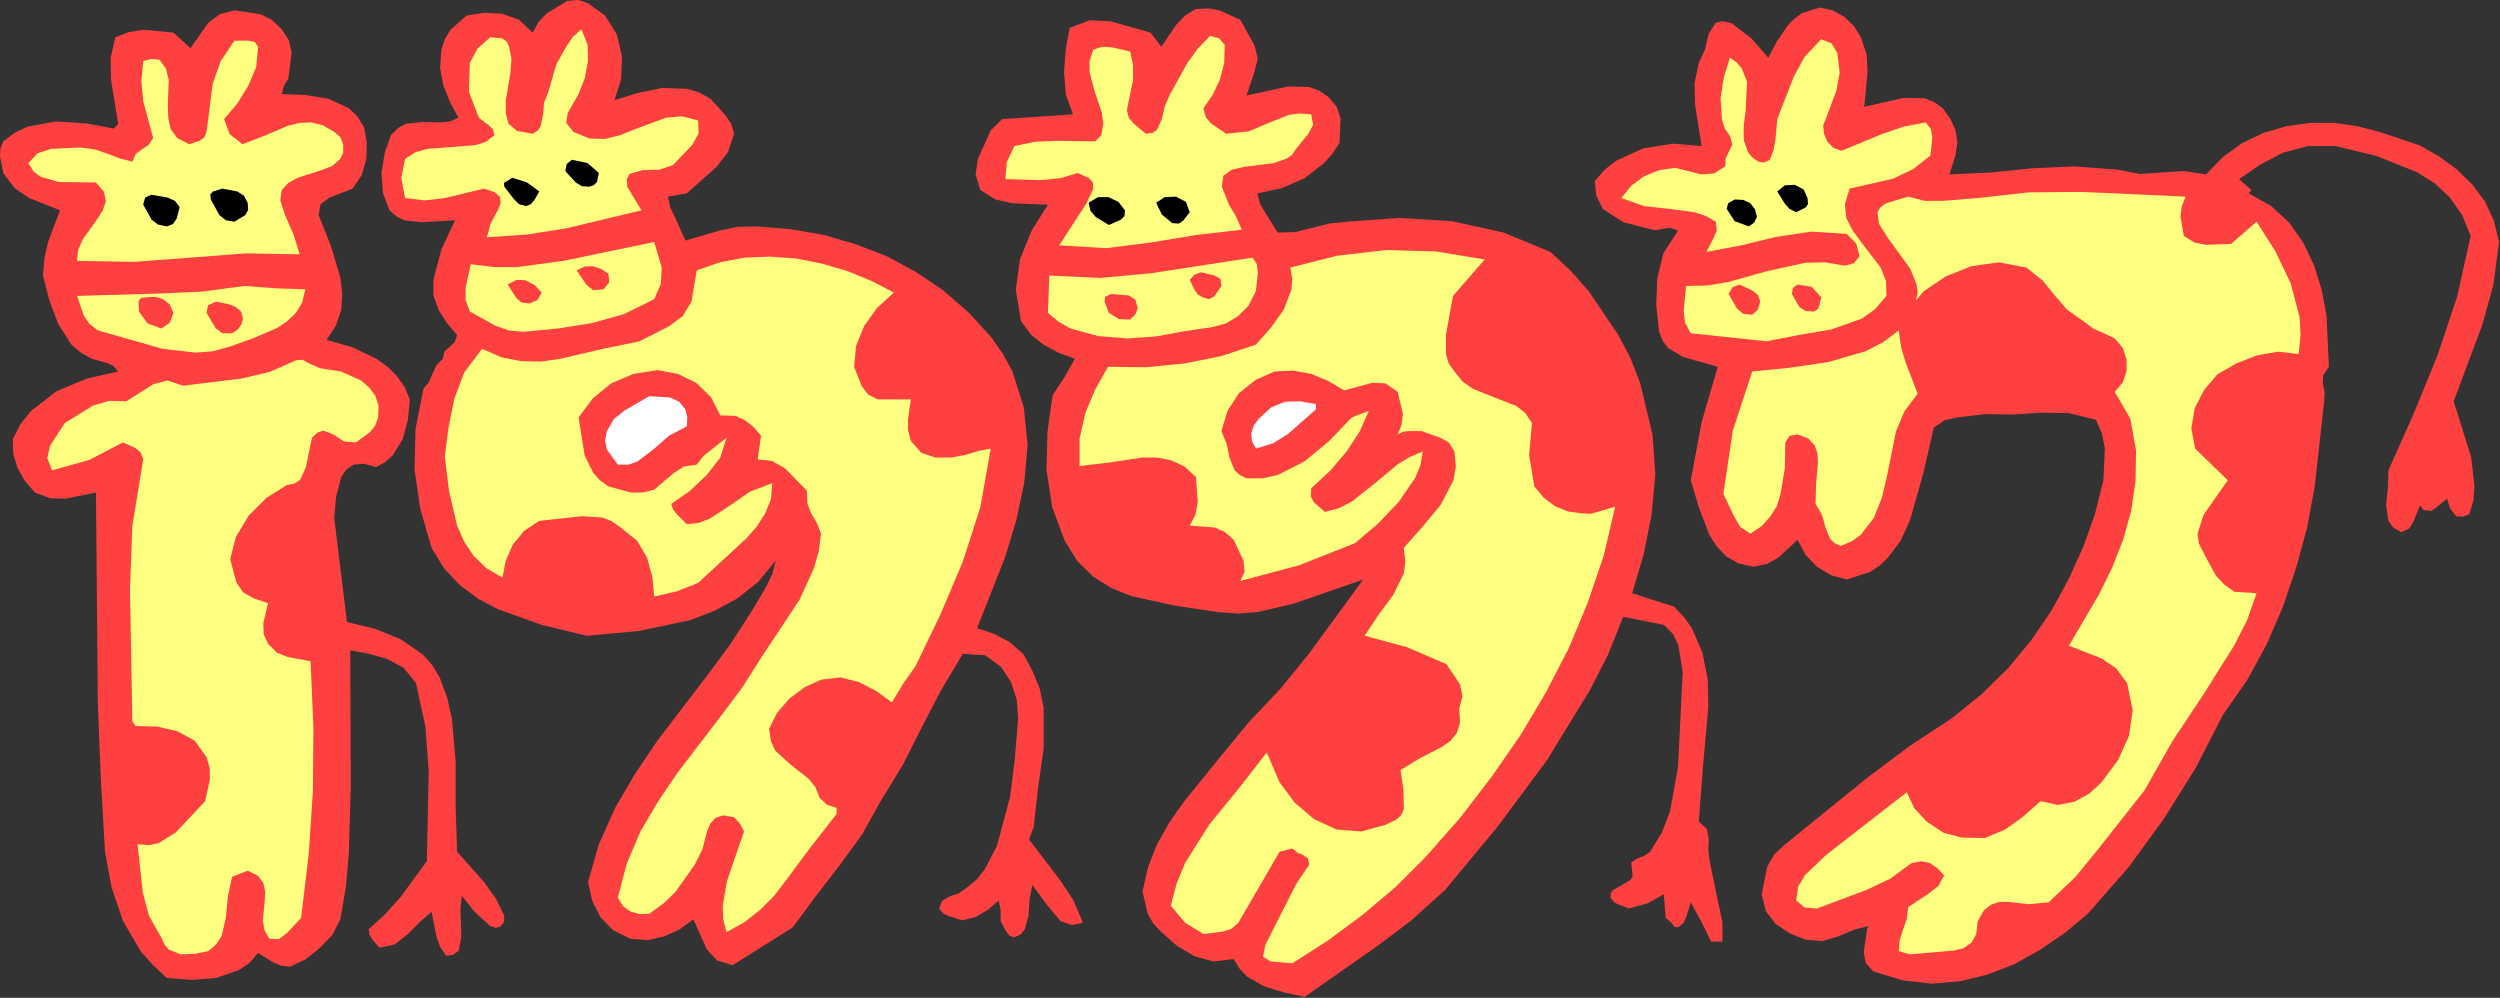
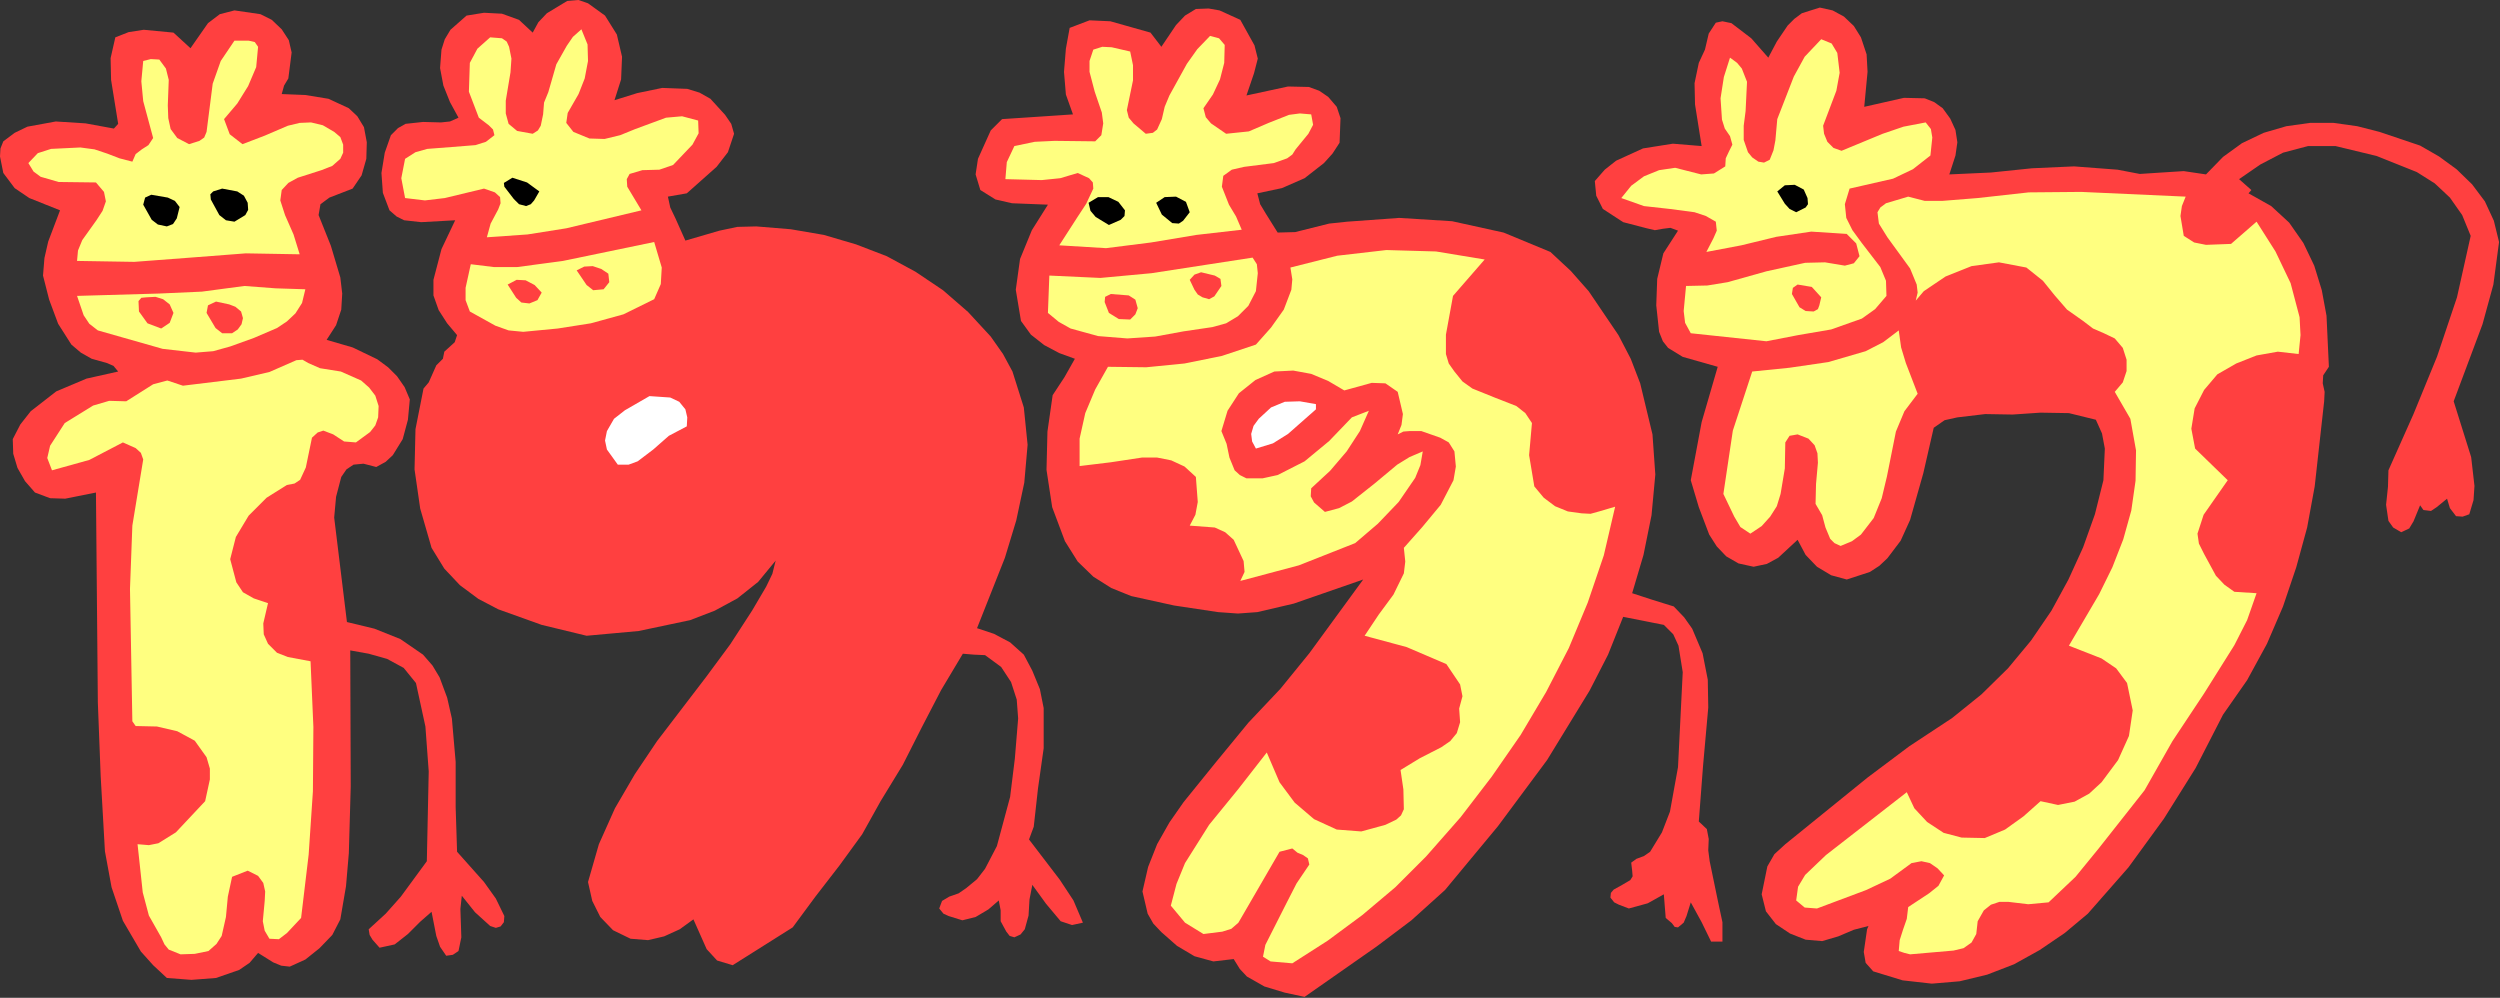
<svg xmlns="http://www.w3.org/2000/svg" xmlns:ns1="http://sodipodi.sourceforge.net/DTD/sodipodi-0.dtd" xmlns:ns2="http://www.inkscape.org/namespaces/inkscape" version="1.0" width="134.341mm" height="53.619mm" id="svg76" ns1:docname="ETOUS045.WMF">
  <rect width="100%" height="100%" fill="#333333" stroke="none" />
  <ns1:namedview pagecolor="#ffffff" bordercolor="#666666" borderopacity="1" objecttolerance="10" gridtolerance="10" guidetolerance="10" ns2:pageopacity="0" ns2:pageshadow="2" ns2:window-width="640" ns2:window-height="480" id="namedview78" />
  <defs id="defs6">
    <clipPath clipPathUnits="userSpaceOnUse" id="clipWmfPath1">
      <path d="M 0,0 L 507.648,0 L 507.648,202.56 L 0,202.56 z" id="path2" />
    </clipPath>
    <pattern id="WMFhbasepattern" patternUnits="userSpaceOnUse" width="6" height="6" x="0" y="0" />
  </defs>
  <path style="fill:#ff4040;fill-rule:evenodd;fill-opacity:1;stroke:none;" clip-path="url(#clipWmfPath1)" d="  M 122.88,3.168   L 125.28,7.008   L 126.336,11.52   L 126.144,16.128   L 124.8,20.352   L 129.408,18.912   L 134.496,17.856   L 139.584,18.048   L 142.08,18.816   L 144.288,20.064   L 147.264,23.328   L 148.512,25.152   L 149.088,27.168   L 147.84,30.912   L 145.536,33.888   L 139.488,39.264   L 135.648,39.936   L 136.128,42.144   L 137.184,44.352   L 139.2,48.864   L 146.112,46.848   L 149.76,46.08   L 153.6,45.984   L 160.608,46.56   L 167.328,47.712   L 173.856,49.632   L 180.096,52.032   L 185.952,55.2   L 191.52,58.944   L 196.608,63.36   L 201.216,68.352   L 203.712,71.904   L 205.632,75.456   L 207.936,82.752   L 208.704,90.336   L 208.032,98.016   L 206.4,105.696   L 204.096,113.28   L 198.432,127.584   L 201.888,128.736   L 205.152,130.464   L 207.936,132.96   L 209.664,136.224   L 211.2,139.968   L 211.968,143.808   L 211.968,151.968   L 210.816,160.128   L 209.952,167.904   L 208.992,170.496   L 215.232,178.656   L 218.016,182.88   L 219.936,187.392   L 217.728,187.872   L 215.424,187.104   L 212.448,183.552   L 209.664,179.712   L 209.088,182.688   L 208.896,185.952   L 208.128,188.736   L 207.264,189.792   L 206.016,190.368   L 205.056,190.08   L 204.384,189.216   L 203.232,187.104   L 203.232,184.896   L 202.848,182.88   L 200.736,184.704   L 198.144,186.24   L 195.456,186.912   L 192.672,186.048   L 191.616,185.568   L 190.752,184.512   L 191.328,182.976   L 192.768,182.112   L 194.688,181.44   L 196.224,180.384   L 198.432,178.56   L 200.064,176.448   L 202.464,171.84   L 205.152,161.856   L 206.112,154.08   L 206.784,145.92   L 206.496,142.08   L 205.344,138.528   L 203.328,135.456   L 200.064,133.056   L 197.856,132.96   L 195.552,132.768   L 191.136,140.16   L 187.2,147.744   L 183.36,155.328   L 178.848,162.72   L 175.104,169.44   L 170.496,175.776   L 165.6,182.112   L 160.992,188.352   L 148.8,196.032   L 145.632,195.072   L 143.52,192.768   L 140.832,186.72   L 138.048,188.736   L 134.88,190.176   L 131.616,190.944   L 128.064,190.656   L 124.512,188.928   L 121.92,186.24   L 120.288,182.976   L 119.424,179.136   L 121.632,171.456   L 124.896,164.16   L 128.928,157.248   L 133.44,150.528   L 143.424,137.472   L 148.32,130.848   L 152.736,124.032   L 155.616,119.136   L 156.864,116.544   L 157.536,113.856   L 153.984,118.176   L 149.76,121.536   L 145.152,124.032   L 140.16,125.952   L 129.696,128.16   L 119.136,129.12   L 110.016,126.912   L 101.184,123.744   L 97.152,121.632   L 93.408,118.848   L 90.24,115.488   L 87.648,111.264   L 85.344,103.296   L 84.192,95.328   L 84.384,87.168   L 86.016,78.912   L 87.072,77.664   L 87.84,75.936   L 88.608,74.208   L 89.952,72.864   L 90.24,71.424   L 91.296,70.464   L 92.352,69.504   L 92.832,68.064   L 90.816,65.664   L 89.088,62.976   L 88.032,60   L 88.032,56.832   L 89.664,50.592   L 92.448,44.736   L 85.536,45.12   L 82.08,44.736   L 80.544,43.968   L 79.104,42.72   L 77.76,39.168   L 77.472,35.136   L 78.144,31.008   L 79.392,27.456   L 80.832,26.016   L 82.368,25.152   L 85.92,24.768   L 89.568,24.864   L 91.392,24.672   L 93.12,23.904   L 91.392,20.736   L 90.048,17.376   L 89.376,13.824   L 89.664,10.08   L 90.336,7.968   L 91.488,6.048   L 94.752,3.168   L 98.304,2.592   L 101.952,2.784   L 105.408,4.032   L 108.192,6.624   L 109.344,4.512   L 111.072,2.688   L 115.2,0.192   L 117.504,0   L 119.424,0.672   L 122.88,3.168  z " id="path8" />
  <path style="fill:#ff4040;fill-rule:evenodd;fill-opacity:1;stroke:none;" clip-path="url(#clipWmfPath1)" d="  M 377.952,7.584   L 379.104,11.04   L 379.296,14.592   L 378.624,21.696   L 386.688,19.872   L 390.912,19.968   L 392.832,20.736   L 394.56,21.984   L 396.096,24.096   L 397.152,26.4   L 397.536,28.896   L 397.152,31.584   L 395.904,35.424   L 404.352,35.04   L 412.704,34.176   L 421.248,33.792   L 430.08,34.464   L 434.592,35.328   L 439.008,35.04   L 443.52,34.752   L 448.032,35.424   L 451.488,31.872   L 455.328,29.088   L 459.744,26.976   L 464.352,25.632   L 469.152,24.96   L 473.952,24.96   L 478.752,25.632   L 483.264,26.784   L 491.52,29.568   L 495.36,31.776   L 498.912,34.368   L 502.08,37.44   L 504.672,40.896   L 506.496,44.832   L 507.552,49.152   L 506.4,57.792   L 504.192,65.856   L 498.336,81.504   L 501.888,92.832   L 502.56,98.688   L 502.368,101.568   L 501.504,104.448   L 500.16,104.928   L 498.816,104.832   L 497.568,103.2   L 496.992,101.28   L 494.88,103.008   L 493.728,103.776   L 492.192,103.584   L 491.52,102.624   L 490.176,105.888   L 489.312,107.328   L 487.68,108.096   L 486.048,107.136   L 485.088,105.792   L 484.608,102.528   L 484.992,98.88   L 485.088,95.52   L 490.176,84.096   L 494.976,72.384   L 499.008,60.384   L 501.792,47.904   L 500.064,43.68   L 497.568,40.128   L 494.496,37.248   L 490.848,34.944   L 482.688,31.68   L 474.336,29.664   L 468.768,29.664   L 463.68,31.008   L 459.072,33.408   L 454.752,36.384   L 457.248,38.592   L 456.672,39.264   L 461.28,41.856   L 464.928,45.216   L 467.808,49.344   L 470.016,53.952   L 471.552,58.944   L 472.512,64.128   L 472.992,74.496   L 471.84,76.224   L 471.744,77.856   L 472.128,79.584   L 472.032,81.504   L 470.112,98.784   L 468.576,107.136   L 466.368,115.2   L 463.68,123.168   L 460.416,130.752   L 456.384,138.144   L 451.488,145.152   L 445.92,156   L 439.488,166.272   L 432.288,176.16   L 424.032,185.568   L 419.328,189.504   L 414.24,192.96   L 409.056,195.84   L 403.584,197.952   L 398.016,199.296   L 392.352,199.776   L 386.4,199.104   L 380.448,197.28   L 378.912,195.552   L 378.528,193.344   L 379.2,188.736   L 379.488,188.064   L 376.512,188.832   L 373.344,190.176   L 370.08,191.136   L 366.72,190.848   L 363.552,189.6   L 360.672,187.68   L 358.656,185.088   L 357.792,181.632   L 358.944,175.968   L 360.384,173.472   L 362.592,171.456   L 379.296,157.92   L 387.744,151.584   L 396.48,145.824   L 402.432,141.024   L 407.808,135.744   L 412.512,130.08   L 416.64,124.032   L 420.096,117.696   L 423.072,111.168   L 425.472,104.448   L 427.2,97.536   L 427.488,91.104   L 426.912,88.032   L 425.664,85.248   L 420.192,83.904   L 414.432,83.808   L 408.768,84.192   L 403.2,84.096   L 397.536,84.768   L 394.944,85.344   L 392.736,86.88   L 390.624,96.096   L 387.936,105.6   L 386.016,109.824   L 383.328,113.376   L 381.696,114.912   L 379.776,116.16   L 375.072,117.696   L 371.904,116.832   L 369.024,115.104   L 366.72,112.704   L 365.088,109.632   L 361.152,113.28   L 358.848,114.528   L 356.16,115.104   L 353.088,114.432   L 350.592,112.992   L 348.672,110.976   L 347.136,108.576   L 345.024,103.008   L 343.392,97.536   L 345.6,85.728   L 348.864,74.496   L 341.76,72.48   L 338.784,70.656   L 337.728,69.312   L 336.96,67.392   L 336.384,62.016   L 336.576,56.64   L 337.824,51.456   L 340.8,46.848   L 339.264,46.272   L 337.728,46.464   L 336.096,46.752   L 334.464,46.368   L 329.664,45.12   L 325.536,42.432   L 324.192,39.744   L 323.904,36.768   L 325.92,34.464   L 328.224,32.64   L 333.696,30.144   L 339.744,29.184   L 345.6,29.664   L 344.256,21.216   L 344.16,16.896   L 345.024,12.768   L 346.272,10.08   L 347.04,6.816   L 348.48,4.608   L 349.824,4.32   L 351.648,4.704   L 355.68,7.776   L 359.136,11.712   L 360.864,8.448   L 363.072,5.184   L 364.416,3.84   L 365.952,2.688   L 369.6,1.536   L 372.192,2.112   L 374.496,3.36   L 376.512,5.28   L 377.952,7.584  z " id="path10" />
  <path style="fill:#ff4040;fill-rule:evenodd;fill-opacity:1;stroke:none;" clip-path="url(#clipWmfPath1)" d="  M 251.904,4.032   L 254.784,9.216   L 255.456,11.904   L 254.688,14.88   L 253.152,19.392   L 261.6,17.568   L 265.824,17.664   L 267.936,18.432   L 269.76,19.68   L 271.488,21.696   L 272.256,24   L 272.064,28.992   L 270.624,31.2   L 268.896,33.12   L 264.96,36.192   L 260.352,38.208   L 255.36,39.264   L 255.936,41.472   L 257.088,43.392   L 259.488,47.232   L 263.04,47.136   L 266.496,46.272   L 269.952,45.408   L 273.6,45.024   L 284.16,44.256   L 294.912,44.928   L 305.376,47.232   L 314.88,51.168   L 319.008,55.008   L 322.656,59.136   L 328.704,68.064   L 331.2,72.864   L 333.12,77.856   L 335.616,88.224   L 336.192,96.384   L 335.424,104.64   L 333.792,112.704   L 331.488,120.48   L 335.616,121.824   L 339.936,123.168   L 342.048,125.376   L 343.68,127.68   L 345.792,132.672   L 346.848,138.048   L 346.944,143.712   L 345.888,155.52   L 345.024,166.848   L 346.656,168.384   L 347.04,170.4   L 346.944,172.704   L 347.232,174.912   L 348.96,183.264   L 349.824,187.296   L 349.824,191.232   L 347.52,191.232   L 345.6,187.296   L 343.392,183.264   L 342.528,186.048   L 341.952,187.392   L 340.8,188.352   L 340.128,188.256   L 339.552,187.488   L 338.304,186.432   L 337.92,181.632   L 334.656,183.456   L 330.816,184.512   L 328.8,183.744   L 327.84,183.264   L 327.072,182.304   L 327.168,181.344   L 327.744,180.672   L 329.472,179.712   L 331.104,178.752   L 331.584,177.984   L 331.488,176.832   L 331.296,175.2   L 332.352,174.432   L 333.888,173.856   L 335.136,172.992   L 337.536,169.056   L 339.168,164.832   L 340.8,155.808   L 341.76,136.512   L 340.896,131.136   L 339.84,128.832   L 337.92,126.912   L 329.664,125.28   L 326.592,132.96   L 322.848,140.256   L 314.208,154.368   L 304.224,167.808   L 293.472,180.768   L 286.656,186.912   L 279.648,192.192   L 264.96,202.464   L 260.928,201.6   L 256.8,200.352   L 253.248,198.336   L 251.808,196.8   L 250.56,194.784   L 246.432,195.264   L 242.592,194.208   L 239.04,192.096   L 235.872,189.312   L 234.24,187.584   L 233.088,185.568   L 232.032,181.056   L 233.184,176.064   L 235.008,171.456   L 237.504,167.04   L 240.384,162.912   L 246.912,154.848   L 253.536,146.784   L 260.064,139.872   L 265.92,132.672   L 276.864,117.696   L 262.752,122.592   L 255.36,124.32   L 251.424,124.608   L 247.392,124.32   L 238.464,122.976   L 229.728,121.056   L 225.696,119.424   L 222.048,117.12   L 218.88,114.048   L 216.288,109.92   L 213.696,103.008   L 212.544,95.424   L 212.736,87.648   L 213.792,80.256   L 216.192,76.608   L 218.304,72.864   L 215.136,71.712   L 212.064,70.08   L 209.376,67.968   L 207.36,65.184   L 206.304,58.848   L 207.168,52.608   L 209.568,46.752   L 212.832,41.568   L 205.536,41.28   L 202.176,40.512   L 199.104,38.592   L 198.144,35.424   L 198.624,32.256   L 201.216,26.496   L 203.52,24.192   L 217.92,23.232   L 216.48,19.2   L 216.096,14.592   L 216.48,9.888   L 217.248,5.664   L 221.28,4.128   L 225.504,4.32   L 233.664,6.624   L 235.872,9.504   L 238.848,5.088   L 240.672,3.168   L 242.88,1.824   L 245.472,1.728   L 247.68,2.112   L 251.904,4.032  z " id="path12" />
  <path style="fill:#ff4040;fill-rule:evenodd;fill-opacity:1;stroke:none;" clip-path="url(#clipWmfPath1)" d="  M 57.216,5.952   L 58.656,8.16   L 59.232,10.656   L 58.56,15.936   L 57.696,17.376   L 57.216,19.104   L 62.016,19.296   L 66.72,20.064   L 70.848,21.984   L 72.576,23.616   L 73.92,25.824   L 74.496,28.896   L 74.4,32.256   L 73.44,35.616   L 71.616,38.304   L 66.912,40.128   L 65.088,41.472   L 64.704,43.68   L 67.2,49.92   L 69.12,56.352   L 69.504,59.616   L 69.312,62.88   L 68.256,66.048   L 66.336,69.024   L 71.616,70.56   L 76.608,72.96   L 78.816,74.592   L 80.64,76.416   L 82.176,78.624   L 83.232,81.12   L 82.848,85.248   L 81.792,89.184   L 79.776,92.448   L 78.336,93.792   L 76.416,94.848   L 73.824,94.176   L 71.808,94.368   L 70.368,95.328   L 69.312,96.864   L 68.256,100.896   L 67.872,105.12   L 70.464,126.336   L 76.032,127.68   L 81.312,129.792   L 85.92,132.96   L 87.84,135.168   L 89.28,137.568   L 90.816,141.696   L 91.776,145.92   L 92.544,154.752   L 92.544,163.968   L 92.832,172.992   L 98.304,179.136   L 100.704,182.496   L 102.432,186.048   L 102.336,187.296   L 101.664,188.16   L 100.704,188.448   L 99.552,188.064   L 96.48,185.28   L 93.792,181.92   L 93.504,184.608   L 93.6,187.392   L 93.696,190.368   L 93.12,193.152   L 91.968,193.92   L 90.624,194.112   L 89.376,192.288   L 88.608,190.08   L 87.648,185.184   L 85.344,187.2   L 82.848,189.696   L 80.16,191.808   L 77.088,192.48   L 75.648,190.848   L 75.072,189.888   L 74.88,188.736   L 78.336,185.568   L 81.408,182.112   L 86.688,174.912   L 87.072,156.672   L 86.4,147.552   L 84.48,138.72   L 81.984,135.648   L 78.624,133.824   L 74.88,132.768   L 71.136,132.096   L 71.232,159.744   L 70.848,173.28   L 70.272,180   L 69.12,186.72   L 67.488,189.888   L 64.896,192.576   L 62.016,194.88   L 58.848,196.32   L 57.12,196.128   L 55.488,195.456   L 52.416,193.536   L 50.688,195.552   L 48.576,196.992   L 43.872,198.624   L 38.88,199.008   L 33.888,198.624   L 31.104,196.032   L 28.608,193.248   L 24.96,187.008   L 22.656,180.192   L 21.312,172.896   L 20.448,157.632   L 19.872,142.656   L 19.488,100.032   L 13.248,101.28   L 10.176,101.184   L 7.104,100.032   L 5.088,97.728   L 3.552,95.04   L 2.688,92.16   L 2.592,89.184   L 4.128,86.208   L 6.24,83.52   L 11.424,79.488   L 17.568,76.896   L 24,75.456   L 23.04,74.304   L 21.696,73.728   L 18.624,72.864   L 16.416,71.616   L 14.496,69.984   L 11.808,65.76   L 9.984,60.864   L 8.736,55.968   L 9.024,52.416   L 9.792,49.056   L 12.192,42.72   L 5.952,40.224   L 2.976,38.208   L 0.672,35.136   L 0,31.776   L 0.096,30.144   L 0.672,28.704   L 2.976,26.976   L 5.568,25.728   L 11.328,24.672   L 17.376,25.056   L 23.136,26.112   L 24,25.152   L 22.56,16.224   L 22.464,11.808   L 23.424,7.584   L 26.112,6.528   L 29.184,6.048   L 35.232,6.624   L 38.688,9.792   L 42.24,4.704   L 44.64,2.88   L 47.616,2.112   L 52.896,2.88   L 55.2,4.032   L 57.216,5.952  z " id="path14" />
  <path style="fill:#ffff80;fill-rule:evenodd;fill-opacity:1;stroke:none;" clip-path="url(#clipWmfPath1)" d="  M 117.504,19.104   L 115.296,22.944   L 115.008,24.96   L 116.448,26.784   L 119.712,28.128   L 122.784,28.224   L 125.952,27.456   L 129.024,26.208   L 135.264,23.904   L 138.528,23.616   L 141.792,24.48   L 141.888,27.072   L 140.64,29.376   L 136.704,33.504   L 133.92,34.464   L 130.464,34.56   L 127.872,35.328   L 127.296,36.384   L 127.392,37.92   L 130.272,42.72   L 115.008,46.368   L 107.136,47.616   L 98.88,48.192   L 99.648,45.408   L 101.184,42.528   L 101.664,41.28   L 101.568,40.032   L 100.512,39.072   L 98.304,38.304   L 90.336,40.224   L 86.304,40.704   L 82.272,40.224   L 81.504,36.192   L 82.272,32.256   L 84.384,30.912   L 86.784,30.24   L 91.776,29.856   L 96.576,29.472   L 98.688,28.8   L 100.416,27.456   L 100.128,26.304   L 99.264,25.44   L 97.248,23.904   L 95.232,18.624   L 95.424,12.768   L 96.96,9.888   L 99.552,7.584   L 101.952,7.776   L 102.912,8.448   L 103.392,9.504   L 103.872,11.904   L 103.68,14.688   L 102.72,20.448   L 102.72,23.04   L 103.296,25.152   L 105.024,26.592   L 108.192,27.168   L 109.248,26.496   L 109.824,25.536   L 110.304,23.232   L 110.496,20.832   L 111.36,18.72   L 112.992,13.056   L 115.104,9.312   L 116.352,7.488   L 118.08,5.952   L 119.328,9.024   L 119.424,12.384   L 118.752,15.936   L 117.504,19.104  z " id="path16" />
  <path style="fill:#ffff80;fill-rule:evenodd;fill-opacity:1;stroke:none;" clip-path="url(#clipWmfPath1)" d="  M 248.736,9.12   L 248.64,12.768   L 247.776,16.128   L 246.336,19.2   L 244.416,21.984   L 244.896,23.808   L 245.952,25.056   L 249.024,27.168   L 253.632,26.688   L 257.664,24.96   L 261.792,23.328   L 264,23.04   L 266.304,23.232   L 266.688,25.344   L 265.728,27.168   L 263.136,30.336   L 262.464,31.392   L 261.408,32.16   L 258.72,33.12   L 252.672,33.888   L 250.176,34.464   L 248.448,35.712   L 248.16,37.92   L 249.6,41.568   L 251.04,43.968   L 252.192,46.656   L 242.976,47.712   L 233.76,49.248   L 224.64,50.4   L 215.136,49.824   L 218.784,44.16   L 220.608,41.376   L 222.048,38.304   L 221.952,37.056   L 221.184,36.192   L 218.88,35.136   L 215.328,36.192   L 211.584,36.576   L 204.192,36.384   L 204.48,32.928   L 206.016,29.664   L 210.144,28.8   L 214.176,28.608   L 222.432,28.704   L 223.68,27.456   L 224.064,25.056   L 223.776,22.848   L 222.336,18.624   L 221.28,14.592   L 221.28,12.384   L 222.048,10.08   L 223.872,9.504   L 225.792,9.6   L 229.536,10.464   L 230.112,13.248   L 230.112,16.32   L 228.864,22.368   L 229.248,23.904   L 230.208,25.056   L 232.704,27.168   L 234.144,26.976   L 235.008,26.304   L 235.968,24.192   L 236.544,21.696   L 237.504,19.392   L 241.056,12.96   L 243.168,9.984   L 245.76,7.296   L 247.584,7.776   L 248.736,9.12  z " id="path18" />
  <path style="fill:#ffff80;fill-rule:evenodd;fill-opacity:1;stroke:none;" clip-path="url(#clipWmfPath1)" d="  M 373.152,10.752   L 373.632,14.784   L 372.96,18.432   L 370.272,25.536   L 370.464,27.168   L 371.136,28.8   L 372.384,30.048   L 374.016,30.624   L 382.368,27.168   L 386.592,25.728   L 391.104,24.864   L 392.16,26.208   L 392.448,27.936   L 392.064,31.584   L 388.512,34.368   L 384.48,36.288   L 375.648,38.304   L 374.688,41.472   L 374.976,44.256   L 376.224,46.752   L 378.048,49.248   L 381.888,54.24   L 383.04,57.024   L 383.136,60.096   L 380.832,62.784   L 378.144,64.704   L 371.904,66.912   L 365.184,68.064   L 358.752,69.312   L 343.392,67.68   L 342.24,65.568   L 341.952,63.168   L 342.432,58.08   L 346.752,57.984   L 350.88,57.312   L 358.752,55.104   L 366.624,53.376   L 370.656,53.28   L 374.688,53.952   L 376.512,53.472   L 377.664,52.032   L 376.992,49.44   L 375.072,47.52   L 367.872,47.04   L 360.768,48.096   L 353.664,49.824   L 346.56,51.168   L 348,48.384   L 348.672,46.848   L 348.48,45.024   L 346.464,43.872   L 344.16,43.104   L 339.072,42.432   L 333.888,41.856   L 329.28,40.224   L 331.296,37.728   L 333.888,35.808   L 336.96,34.56   L 340.224,34.08   L 345.504,35.424   L 348.096,35.232   L 350.4,33.792   L 350.496,32.16   L 351.168,30.72   L 351.84,29.376   L 351.36,27.648   L 350.304,26.112   L 349.728,24.288   L 349.44,19.968   L 350.112,15.648   L 351.36,11.712   L 352.8,12.768   L 353.76,13.92   L 354.816,16.608   L 354.528,22.56   L 354.144,25.536   L 354.144,28.416   L 355.008,30.912   L 355.872,31.968   L 357.12,32.832   L 358.272,33.024   L 359.424,32.448   L 360.192,30.528   L 360.576,28.512   L 360.96,24.192   L 364.32,15.552   L 366.528,11.52   L 369.888,7.968   L 372,8.832   L 373.152,10.752  z " id="path20" />
  <path style="fill:#ffff80;fill-rule:evenodd;fill-opacity:1;stroke:none;" clip-path="url(#clipWmfPath1)" d="  M 52.416,9.504   L 52.032,13.632   L 50.4,17.472   L 48.192,21.024   L 45.504,24.192   L 46.656,27.264   L 49.248,29.28   L 53.76,27.552   L 58.464,25.536   L 60.864,24.96   L 63.168,24.864   L 65.568,25.44   L 67.872,26.784   L 69.12,27.84   L 69.696,29.376   L 69.696,31.008   L 69.12,32.256   L 67.488,33.696   L 65.28,34.56   L 60.48,36.096   L 58.56,37.152   L 57.216,38.592   L 56.928,40.704   L 57.888,43.68   L 59.616,47.616   L 60.864,51.648   L 49.92,51.456   L 38.688,52.32   L 27.264,53.184   L 15.648,52.992   L 15.84,50.88   L 16.704,48.768   L 19.584,44.736   L 20.832,42.816   L 21.504,40.896   L 21.12,38.976   L 19.488,37.056   L 11.904,36.96   L 8.256,35.904   L 6.816,34.848   L 5.76,33.12   L 7.68,31.104   L 10.368,30.24   L 16.32,29.952   L 19.2,30.336   L 21.792,31.2   L 24.288,32.16   L 26.88,32.832   L 27.552,31.296   L 28.8,30.336   L 30.144,29.472   L 31.104,28.032   L 29.088,20.544   L 28.704,16.512   L 29.088,12.384   L 30.624,12   L 32.352,12.096   L 33.696,13.92   L 34.272,16.224   L 34.08,21.408   L 34.176,24   L 34.656,26.208   L 36,28.032   L 38.4,29.28   L 40.512,28.608   L 41.472,27.936   L 41.952,26.784   L 43.2,16.992   L 44.832,12.384   L 47.616,8.256   L 50.496,8.256   L 51.744,8.544   L 52.416,9.504  z " id="path22" />
-   <path style="fill:#000000;fill-rule:evenodd;fill-opacity:1;stroke:none;" clip-path="url(#clipWmfPath1)" d="  M 121.632,35.136   L 121.248,36.96   L 120.576,37.632   L 119.616,37.92   L 118.176,37.824   L 116.928,37.056   L 114.816,34.752   L 115.104,33.312   L 116.16,32.448   L 119.328,33.12   L 121.632,35.136  z " id="path24" />
  <path style="fill:#000000;fill-rule:evenodd;fill-opacity:1;stroke:none;" clip-path="url(#clipWmfPath1)" d="  M 109.536,38.88   L 108.48,40.704   L 107.808,41.472   L 106.848,41.856   L 105.408,41.472   L 104.352,40.416   L 102.432,37.92   L 102.336,37.152   L 104.064,36.096   L 107.04,37.056   L 109.536,38.88  z " id="path26" />
  <path style="fill:#000000;fill-rule:evenodd;fill-opacity:1;stroke:none;" clip-path="url(#clipWmfPath1)" d="  M 367.104,40.224   L 367.2,41.472   L 366.72,42.144   L 364.8,43.104   L 363.456,42.432   L 362.496,41.376   L 360.96,38.88   L 362.496,37.632   L 364.512,37.536   L 366.336,38.496   L 367.104,40.224  z " id="path28" />
  <path style="fill:#000000;fill-rule:evenodd;fill-opacity:1;stroke:none;" clip-path="url(#clipWmfPath1)" d="  M 50.304,41.184   L 50.4,42.624   L 49.824,43.68   L 47.616,45.024   L 45.888,44.736   L 44.544,43.68   L 42.816,40.512   L 42.72,39.456   L 43.296,38.88   L 45.12,38.304   L 48.192,38.88   L 49.536,39.744   L 50.304,41.184  z " id="path30" />
  <path style="fill:#ffff80;fill-rule:evenodd;fill-opacity:1;stroke:none;" clip-path="url(#clipWmfPath1)" d="  M 443.904,39.936   L 443.136,41.856   L 442.848,43.872   L 443.52,47.904   L 445.632,49.248   L 448.032,49.728   L 453.12,49.536   L 458.304,45.024   L 462.144,51.072   L 465.216,57.504   L 467.04,64.416   L 467.232,68.064   L 466.848,71.904   L 462.624,71.424   L 458.304,72.192   L 454.176,73.824   L 450.336,76.032   L 447.648,79.2   L 445.728,82.944   L 445.056,87.072   L 445.824,91.104   L 452.448,97.536   L 447.552,104.544   L 446.304,108.384   L 446.592,110.4   L 447.648,112.512   L 450.048,116.928   L 451.776,118.752   L 453.792,120.192   L 458.304,120.48   L 456.384,125.952   L 453.792,131.04   L 447.648,140.832   L 441.216,150.528   L 435.552,160.512   L 426.24,172.32   L 421.536,178.08   L 416.064,183.264   L 411.936,183.648   L 407.904,183.168   L 406.08,183.168   L 404.352,183.744   L 402.912,184.896   L 401.664,187.104   L 401.376,189.696   L 400.416,191.424   L 398.784,192.576   L 396.768,193.056   L 387.936,193.824   L 386.784,193.536   L 385.632,193.152   L 385.824,190.944   L 386.496,188.832   L 387.264,186.624   L 387.552,184.224   L 391.776,181.44   L 393.696,179.904   L 394.848,177.792   L 393.504,176.352   L 391.968,175.296   L 390.24,174.912   L 388.224,175.296   L 383.904,178.464   L 379.008,180.768   L 369.024,184.512   L 366.528,184.32   L 364.8,182.88   L 365.184,180.096   L 366.624,177.696   L 370.848,173.664   L 387.264,160.896   L 388.8,164.16   L 391.392,166.944   L 394.752,169.152   L 398.4,170.112   L 403.104,170.208   L 407.232,168.48   L 410.976,165.792   L 414.432,162.72   L 417.984,163.488   L 421.344,162.816   L 424.32,161.184   L 426.816,158.88   L 430.176,154.368   L 432.384,149.472   L 433.152,144.288   L 432,138.72   L 429.792,135.744   L 426.816,133.728   L 420.192,131.136   L 426.336,120.672   L 429.024,115.2   L 431.232,109.536   L 432.864,103.68   L 433.728,97.632   L 433.824,91.488   L 432.672,85.056   L 429.504,79.584   L 431.136,77.664   L 431.904,75.36   L 431.904,73.056   L 431.136,70.656   L 429.504,68.736   L 427.296,67.68   L 425.088,66.72   L 423.072,65.184   L 419.808,62.88   L 417.312,60   L 414.912,57.024   L 411.552,54.336   L 405.984,53.28   L 400.416,54.048   L 395.136,56.16   L 390.72,59.136   L 389.088,61.056   L 389.472,59.424   L 389.28,57.792   L 387.936,54.528   L 383.328,48.192   L 381.6,45.408   L 381.312,43.104   L 381.888,42.144   L 383.04,41.28   L 387.552,39.936   L 390.912,40.8   L 394.464,40.8   L 401.664,40.224   L 412.032,39.072   L 422.688,38.976   L 443.904,39.936  z " id="path32" />
  <path style="fill:#000000;fill-rule:evenodd;fill-opacity:1;stroke:none;" clip-path="url(#clipWmfPath1)" d="  M 36.48,42.048   L 35.904,44.352   L 35.136,45.504   L 33.888,45.984   L 32.064,45.6   L 30.816,44.64   L 29.088,41.568   L 29.472,40.128   L 30.72,39.552   L 34.08,40.128   L 35.52,40.8   L 36.48,42.048  z " id="path34" />
  <path style="fill:#000000;fill-rule:evenodd;fill-opacity:1;stroke:none;" clip-path="url(#clipWmfPath1)" d="  M 228.48,42.72   L 228.384,43.872   L 227.616,44.64   L 225.216,45.696   L 222.528,44.064   L 221.472,42.816   L 221.088,41.184   L 223.008,40.032   L 225.12,40.032   L 227.136,40.992   L 228.48,42.72  z " id="path36" />
  <path style="fill:#000000;fill-rule:evenodd;fill-opacity:1;stroke:none;" clip-path="url(#clipWmfPath1)" d="  M 241.632,43.104   L 240.288,44.832   L 239.424,45.408   L 238.08,45.312   L 235.968,43.584   L 234.816,41.184   L 236.544,40.032   L 238.848,39.936   L 240.864,40.992   L 241.632,43.104  z " id="path38" />
-   <path style="fill:#000000;fill-rule:evenodd;fill-opacity:1;stroke:none;" clip-path="url(#clipWmfPath1)" d="  M 356.832,44.064   L 356.256,45.216   L 355.2,45.984   L 352.32,44.928   L 350.688,42.432   L 350.976,41.28   L 352.32,40.512   L 354.048,40.608   L 355.488,41.28   L 356.448,42.528   L 356.832,44.064  z " id="path40" />
  <path style="fill:#ffff80;fill-rule:evenodd;fill-opacity:1;stroke:none;" clip-path="url(#clipWmfPath1)" d="  M 134.4,54.336   L 134.208,57.696   L 132.864,60.768   L 126.624,63.84   L 120,65.664   L 113.28,66.72   L 106.272,67.392   L 103.296,67.104   L 100.608,66.144   L 95.424,63.264   L 94.56,60.96   L 94.56,58.464   L 95.616,53.664   L 100.32,54.24   L 105.024,54.24   L 114.336,52.992   L 132.864,49.152   L 134.4,54.336  z " id="path42" />
  <path style="fill:#ffff80;fill-rule:evenodd;fill-opacity:1;stroke:none;" clip-path="url(#clipWmfPath1)" d="  M 301.536,52.704   L 295.104,60.096   L 293.664,67.968   L 293.664,71.904   L 294.24,73.824   L 295.392,75.456   L 297.024,77.472   L 299.04,78.912   L 303.552,80.736   L 307.968,82.464   L 309.792,83.904   L 311.136,85.92   L 310.56,92.448   L 311.616,98.784   L 313.536,101.088   L 315.84,102.816   L 318.432,103.872   L 321.216,104.256   L 323.04,104.352   L 324.768,103.872   L 328.032,102.912   L 325.728,112.8   L 322.464,122.4   L 318.624,131.616   L 314.016,140.544   L 308.832,149.28   L 302.976,157.728   L 296.64,165.984   L 289.632,173.952   L 283.392,180.192   L 276.672,185.856   L 269.664,191.04   L 262.464,195.648   L 258.048,195.264   L 256.512,194.304   L 256.992,191.904   L 261.216,183.552   L 263.328,179.424   L 265.92,175.584   L 265.632,174.336   L 264.672,173.664   L 263.52,173.184   L 262.464,172.32   L 259.872,172.992   L 251.52,187.392   L 250.08,188.64   L 248.256,189.216   L 244.416,189.696   L 240.672,187.392   L 237.792,183.936   L 238.944,179.52   L 240.672,175.296   L 245.568,167.52   L 251.52,160.224   L 257.28,152.832   L 259.872,158.88   L 262.944,163.008   L 266.88,166.368   L 271.488,168.48   L 276.48,168.864   L 281.376,167.52   L 283.584,166.464   L 284.544,165.6   L 285.12,164.352   L 285.024,160.32   L 284.448,156.384   L 288.384,153.984   L 292.704,151.776   L 294.528,150.528   L 295.872,148.896   L 296.544,146.688   L 296.352,143.904   L 297.024,141.408   L 296.544,139.008   L 293.76,134.88   L 285.696,131.424   L 277.152,129.12   L 280.032,124.8   L 283.008,120.768   L 285.12,116.448   L 285.408,114.048   L 285.12,111.264   L 288.864,107.04   L 292.608,102.528   L 295.2,97.536   L 295.68,94.752   L 295.392,91.68   L 294.24,89.856   L 292.512,88.896   L 288.672,87.552   L 286.272,87.552   L 285.024,87.648   L 283.872,88.224   L 284.64,86.304   L 284.928,84.096   L 283.872,79.584   L 281.376,77.856   L 278.592,77.76   L 273.024,79.296   L 269.76,77.376   L 266.304,75.936   L 262.656,75.264   L 258.816,75.456   L 254.976,77.184   L 251.616,79.872   L 249.312,83.424   L 248.064,87.552   L 249.12,90.144   L 249.696,92.928   L 250.752,95.52   L 251.808,96.48   L 253.152,97.152   L 256.416,97.152   L 259.488,96.48   L 264.96,93.696   L 269.952,89.568   L 274.56,84.768   L 278.016,83.424   L 276.192,87.552   L 273.504,91.68   L 270.144,95.616   L 266.304,99.168   L 266.208,100.8   L 266.88,102.048   L 269.088,103.968   L 271.968,103.2   L 274.56,101.856   L 279.168,98.208   L 283.776,94.368   L 286.272,92.832   L 288.96,91.68   L 288.48,94.464   L 287.424,97.056   L 284.064,101.952   L 279.84,106.368   L 275.232,110.304   L 263.808,114.816   L 251.904,117.984   L 252.768,116.16   L 252.576,113.952   L 250.56,109.632   L 248.832,108.096   L 246.72,107.136   L 241.632,106.752   L 242.784,104.544   L 243.264,101.952   L 242.88,96.864   L 240.576,94.752   L 237.888,93.504   L 235.008,92.928   L 231.936,92.928   L 225.6,93.888   L 219.264,94.656   L 219.264,89.088   L 220.416,83.904   L 222.432,79.104   L 225.024,74.496   L 232.8,74.592   L 240.576,73.824   L 248.16,72.288   L 255.072,69.984   L 258.144,66.528   L 260.736,62.88   L 262.272,58.848   L 262.464,56.736   L 262.08,54.336   L 271.584,51.936   L 281.568,50.784   L 291.648,51.072   L 301.536,52.704  z " id="path44" />
-   <path style="fill:#ffff80;fill-rule:evenodd;fill-opacity:1;stroke:none;" clip-path="url(#clipWmfPath1)" d="  M 181.536,59.424   L 178.08,62.592   L 175.488,66.24   L 173.856,70.272   L 173.472,74.496   L 175.008,78.432   L 176.352,80.16   L 178.272,81.12   L 184.992,81.12   L 184.416,85.152   L 184.416,87.36   L 184.992,89.568   L 187.104,91.968   L 189.984,92.928   L 193.248,92.928   L 196.224,92.352   L 198.72,91.584   L 201.216,91.104   L 199.104,103.008   L 195.552,114.048   L 191.04,124.704   L 185.952,135.264   L 183.456,138.816   L 181.152,142.656   L 177.984,140.352   L 174.432,138.528   L 170.688,137.568   L 166.752,138.048   L 163.392,139.584   L 160.32,141.888   L 157.824,144.768   L 156.192,148.032   L 156.576,150.528   L 157.44,152.448   L 160.608,155.328   L 164.16,158.112   L 165.6,159.84   L 166.464,162.048   L 168,163.488   L 169.92,164.064   L 169.92,165.312   L 164.736,171.936   L 159.744,178.656   L 157.248,181.92   L 154.368,184.8   L 151.2,187.296   L 147.552,189.312   L 146.88,186.72   L 146.784,184.032   L 147.648,178.944   L 151.104,168.864   L 150.336,167.328   L 149.088,165.984   L 146.88,165.6   L 145.344,166.08   L 144.288,167.232   L 143.616,168.768   L 142.656,172.512   L 141.12,175.584   L 137.184,181.152   L 134.784,183.456   L 131.904,185.568   L 129.888,185.664   L 127.968,185.088   L 126.528,184.032   L 125.472,182.304   L 127.296,175.392   L 130.08,168.864   L 133.632,162.816   L 137.664,156.864   L 146.4,145.44   L 150.72,139.68   L 154.56,133.632   L 162.432,121.728   L 165.312,115.392   L 166.272,112.032   L 166.752,108.384   L 165.888,106.176   L 164.736,104.256   L 163.968,102.24   L 163.872,99.648   L 159.456,95.136   L 156.768,93.6   L 153.888,93.312   L 154.56,88.512   L 153.12,86.784   L 151.296,85.344   L 149.376,84.48   L 147.264,84.384   L 146.304,84.384   L 144.384,80.64   L 141.408,77.76   L 137.664,75.936   L 133.536,75.168   L 128.64,75.936   L 124.128,77.856   L 120.384,80.928   L 117.504,84.768   L 118.752,92.544   L 120.48,96   L 121.824,97.536   L 123.552,98.784   L 128.16,100.032   L 130.56,100.032   L 132.864,99.456   L 136.8,96.096   L 138.912,94.752   L 141.504,94.368   L 142.848,92.64   L 144.384,91.392   L 147.552,88.896   L 146.304,92.928   L 143.52,96.48   L 140.064,99.744   L 136.32,102.336   L 136.704,103.488   L 137.568,104.544   L 139.488,106.464   L 141.984,106.176   L 144.192,105.312   L 148.32,102.624   L 152.352,99.84   L 156.864,98.112   L 156.576,101.376   L 155.424,104.256   L 153.696,106.944   L 151.584,109.344   L 146.592,113.952   L 141.792,118.368   L 137.472,120.096   L 132.864,121.152   L 132.48,117.12   L 131.424,113.28   L 129.408,109.824   L 126.048,107.136   L 124.32,105.888   L 122.4,105.12   L 118.176,104.832   L 109.536,105.792   L 106.464,107.808   L 104.16,110.592   L 102.72,113.856   L 102.048,117.312   L 98.784,115.392   L 96.192,112.896   L 94.272,110.016   L 92.832,106.752   L 91.2,99.744   L 90.336,92.736   L 91.104,86.784   L 92.256,81.024   L 94.272,75.648   L 97.92,70.848   L 101.856,72.576   L 105.792,73.344   L 109.824,73.44   L 113.856,72.864   L 122.016,70.944   L 129.888,69.312   L 135.936,66.24   L 138.624,64.224   L 140.448,61.248   L 141.504,54.912   L 146.208,53.28   L 151.2,52.32   L 156.48,52.128   L 161.76,52.512   L 167.04,53.568   L 172.224,55.104   L 177.12,57.12   L 181.536,59.424  z " id="path46" />
  <path style="fill:#ffff80;fill-rule:evenodd;fill-opacity:1;stroke:none;" clip-path="url(#clipWmfPath1)" d="  M 255.072,59.136   L 253.536,62.112   L 251.424,64.224   L 249.024,65.664   L 246.24,66.432   L 240.384,67.296   L 234.624,68.352   L 228.96,68.736   L 223.008,68.256   L 217.44,66.72   L 215.04,65.376   L 212.832,63.552   L 213.12,55.968   L 223.488,56.448   L 233.856,55.488   L 254.4,52.32   L 255.264,53.664   L 255.456,55.488   L 255.072,59.136  z " id="path48" />
  <path style="fill:#ff4040;fill-rule:evenodd;fill-opacity:1;stroke:none;" clip-path="url(#clipWmfPath1)" d="  M 123.552,55.584   L 123.744,57.312   L 122.592,58.752   L 120.48,58.944   L 119.136,57.888   L 117.12,54.912   L 118.656,54.144   L 120.384,54.048   L 122.112,54.624   L 123.552,55.584  z " id="path50" />
  <path style="fill:#ff4040;fill-rule:evenodd;fill-opacity:1;stroke:none;" clip-path="url(#clipWmfPath1)" d="  M 248.064,58.08   L 246.624,60.192   L 245.568,60.768   L 244.224,60.384   L 243.264,59.808   L 242.592,58.848   L 241.632,56.832   L 242.592,55.776   L 243.936,55.296   L 246.72,55.968   L 247.872,56.64   L 248.064,58.08  z " id="path52" />
  <path style="fill:#ff4040;fill-rule:evenodd;fill-opacity:1;stroke:none;" clip-path="url(#clipWmfPath1)" d="  M 110.016,59.424   L 109.152,60.96   L 107.52,61.632   L 105.888,61.44   L 104.832,60.48   L 103.104,57.792   L 104.928,56.832   L 106.752,56.928   L 108.576,57.888   L 110.016,59.424  z " id="path54" />
-   <path style="fill:#ff4040;fill-rule:evenodd;fill-opacity:1;stroke:none;" clip-path="url(#clipWmfPath1)" d="  M 357.504,61.248   L 357.024,62.88   L 355.872,63.936   L 354.048,63.744   L 352.8,62.688   L 351.072,59.712   L 351.84,58.368   L 353.28,57.792   L 355.968,59.04   L 357.024,59.904   L 357.504,61.248  z " id="path56" />
  <path style="fill:#ff4040;fill-rule:evenodd;fill-opacity:1;stroke:none;" clip-path="url(#clipWmfPath1)" d="  M 369.888,60.384   L 369.504,62.016   L 369.216,62.784   L 368.352,63.264   L 366.72,63.168   L 365.472,62.4   L 363.936,59.712   L 364.128,58.464   L 365.088,57.792   L 367.968,58.272   L 369.888,60.384  z " id="path58" />
  <path style="fill:#ffff80;fill-rule:evenodd;fill-opacity:1;stroke:none;" clip-path="url(#clipWmfPath1)" d="  M 62.016,58.752   L 61.344,61.536   L 60,63.648   L 58.272,65.28   L 56.256,66.624   L 51.552,68.64   L 46.752,70.368   L 43.296,71.328   L 39.744,71.616   L 33.024,70.848   L 19.872,67.104   L 18.144,65.76   L 16.992,64.032   L 15.648,60.096   L 32.352,59.616   L 40.992,59.232   L 49.632,58.08   L 55.968,58.56   L 62.016,58.752  z " id="path60" />
  <path style="fill:#ff4040;fill-rule:evenodd;fill-opacity:1;stroke:none;" clip-path="url(#clipWmfPath1)" d="  M 231.072,62.592   L 230.592,63.84   L 229.536,64.896   L 227.232,64.8   L 225.216,63.552   L 224.352,61.344   L 224.448,60.288   L 225.6,59.712   L 229.248,60   L 230.592,60.864   L 231.072,62.592  z " id="path62" />
  <path style="fill:#ff4040;fill-rule:evenodd;fill-opacity:1;stroke:none;" clip-path="url(#clipWmfPath1)" d="  M 35.232,63.552   L 34.464,65.568   L 32.736,66.72   L 29.952,65.664   L 28.224,63.264   L 28.128,61.152   L 28.704,60.48   L 29.76,60.384   L 31.584,60.288   L 33.12,60.768   L 34.464,61.824   L 35.232,63.552  z " id="path64" />
  <path style="fill:#ff4040;fill-rule:evenodd;fill-opacity:1;stroke:none;" clip-path="url(#clipWmfPath1)" d="  M 48.96,63.264   L 49.344,64.608   L 49.056,65.856   L 48.288,66.912   L 47.136,67.68   L 45.12,67.68   L 43.776,66.624   L 41.952,63.552   L 42.24,62.016   L 43.872,61.248   L 46.56,61.824   L 47.808,62.304   L 48.96,63.264  z " id="path66" />
  <path style="fill:#ffff80;fill-rule:evenodd;fill-opacity:1;stroke:none;" clip-path="url(#clipWmfPath1)" d="  M 389.472,79.968   L 386.784,83.52   L 385.056,87.648   L 383.232,96.768   L 382.176,101.184   L 380.544,105.216   L 377.952,108.576   L 376.128,109.92   L 373.824,110.88   L 372.576,110.304   L 371.712,109.44   L 370.752,107.136   L 370.08,104.64   L 368.736,102.336   L 368.832,98.304   L 369.216,93.984   L 369.12,92.064   L 368.544,90.432   L 367.296,89.088   L 365.088,88.224   L 363.456,88.512   L 362.592,89.856   L 362.496,95.136   L 361.632,100.32   L 360.864,102.816   L 359.52,104.928   L 357.792,106.848   L 355.488,108.384   L 353.472,107.04   L 352.224,104.928   L 350.016,100.32   L 351.936,87.456   L 355.872,75.456   L 363.456,74.688   L 371.328,73.536   L 378.912,71.328   L 382.464,69.504   L 385.632,67.104   L 386.112,70.56   L 387.072,73.728   L 389.472,79.968  z " id="path68" />
  <path style="fill:#ffff80;fill-rule:evenodd;fill-opacity:1;stroke:none;" clip-path="url(#clipWmfPath1)" d="  M 76.8,84.768   L 76.224,86.4   L 75.168,87.744   L 72.288,89.856   L 69.888,89.664   L 67.68,88.224   L 65.664,87.456   L 64.512,87.84   L 63.36,88.896   L 62.112,94.944   L 60.96,97.44   L 59.808,98.208   L 58.272,98.496   L 54.144,101.088   L 50.496,104.736   L 47.904,109.056   L 46.752,113.568   L 48,118.272   L 49.344,120.288   L 51.552,121.536   L 54.432,122.496   L 53.472,126.624   L 53.568,128.832   L 54.432,130.752   L 56.256,132.576   L 58.464,133.44   L 63.072,134.304   L 63.648,147.648   L 63.552,160.704   L 62.688,173.568   L 61.152,186.432   L 58.272,189.504   L 56.64,190.752   L 54.72,190.656   L 53.76,189.024   L 53.376,187.104   L 53.76,182.976   L 53.856,181.056   L 53.472,179.328   L 52.416,177.888   L 50.304,176.832   L 47.136,178.08   L 46.272,182.112   L 45.888,186.24   L 45.024,190.08   L 43.968,191.712   L 42.336,193.152   L 39.552,193.728   L 36.672,193.824   L 34.272,192.864   L 33.408,191.808   L 32.736,190.368   L 30.24,185.952   L 28.992,181.248   L 27.936,171.456   L 30.24,171.648   L 32.16,171.264   L 35.712,169.056   L 41.664,162.72   L 42.624,158.304   L 42.624,156.096   L 41.952,153.792   L 39.552,150.432   L 36,148.512   L 31.872,147.552   L 27.552,147.456   L 26.88,146.496   L 26.4,119.616   L 26.88,106.752   L 29.088,93.312   L 28.608,91.968   L 27.552,91.008   L 24.96,89.856   L 18.144,93.408   L 10.56,95.52   L 9.6,93.024   L 10.176,90.528   L 13.152,85.92   L 18.912,82.368   L 22.176,81.408   L 25.632,81.504   L 31.104,78.048   L 33.984,77.28   L 37.152,78.336   L 48.96,76.896   L 54.72,75.552   L 60.192,73.152   L 61.44,73.056   L 62.592,73.728   L 64.992,74.784   L 69.216,75.456   L 73.344,77.28   L 74.976,78.72   L 76.224,80.352   L 76.896,82.464   L 76.8,84.768  z " id="path70" />
  <path style="fill:#ffffff;fill-rule:evenodd;fill-opacity:1;stroke:none;" clip-path="url(#clipWmfPath1)" d="  M 139.2,83.136   L 139.584,84.768   L 139.488,86.592   L 135.84,88.512   L 132.672,91.296   L 129.504,93.696   L 127.68,94.368   L 125.472,94.368   L 123.264,91.296   L 122.88,89.472   L 123.264,87.552   L 124.704,85.056   L 126.912,83.328   L 131.904,80.448   L 136.128,80.736   L 137.952,81.6   L 139.2,83.136  z " id="path72" />
  <path style="fill:#ffffff;fill-rule:evenodd;fill-opacity:1;stroke:none;" clip-path="url(#clipWmfPath1)" d="  M 267.264,83.136   L 261.6,88.128   L 258.528,90.048   L 255.072,91.104   L 254.304,89.664   L 254.112,88.128   L 254.592,86.496   L 255.648,85.056   L 258.144,82.752   L 260.928,81.6   L 264,81.504   L 267.264,82.08   L 267.264,83.136  z " id="path74" />
</svg>